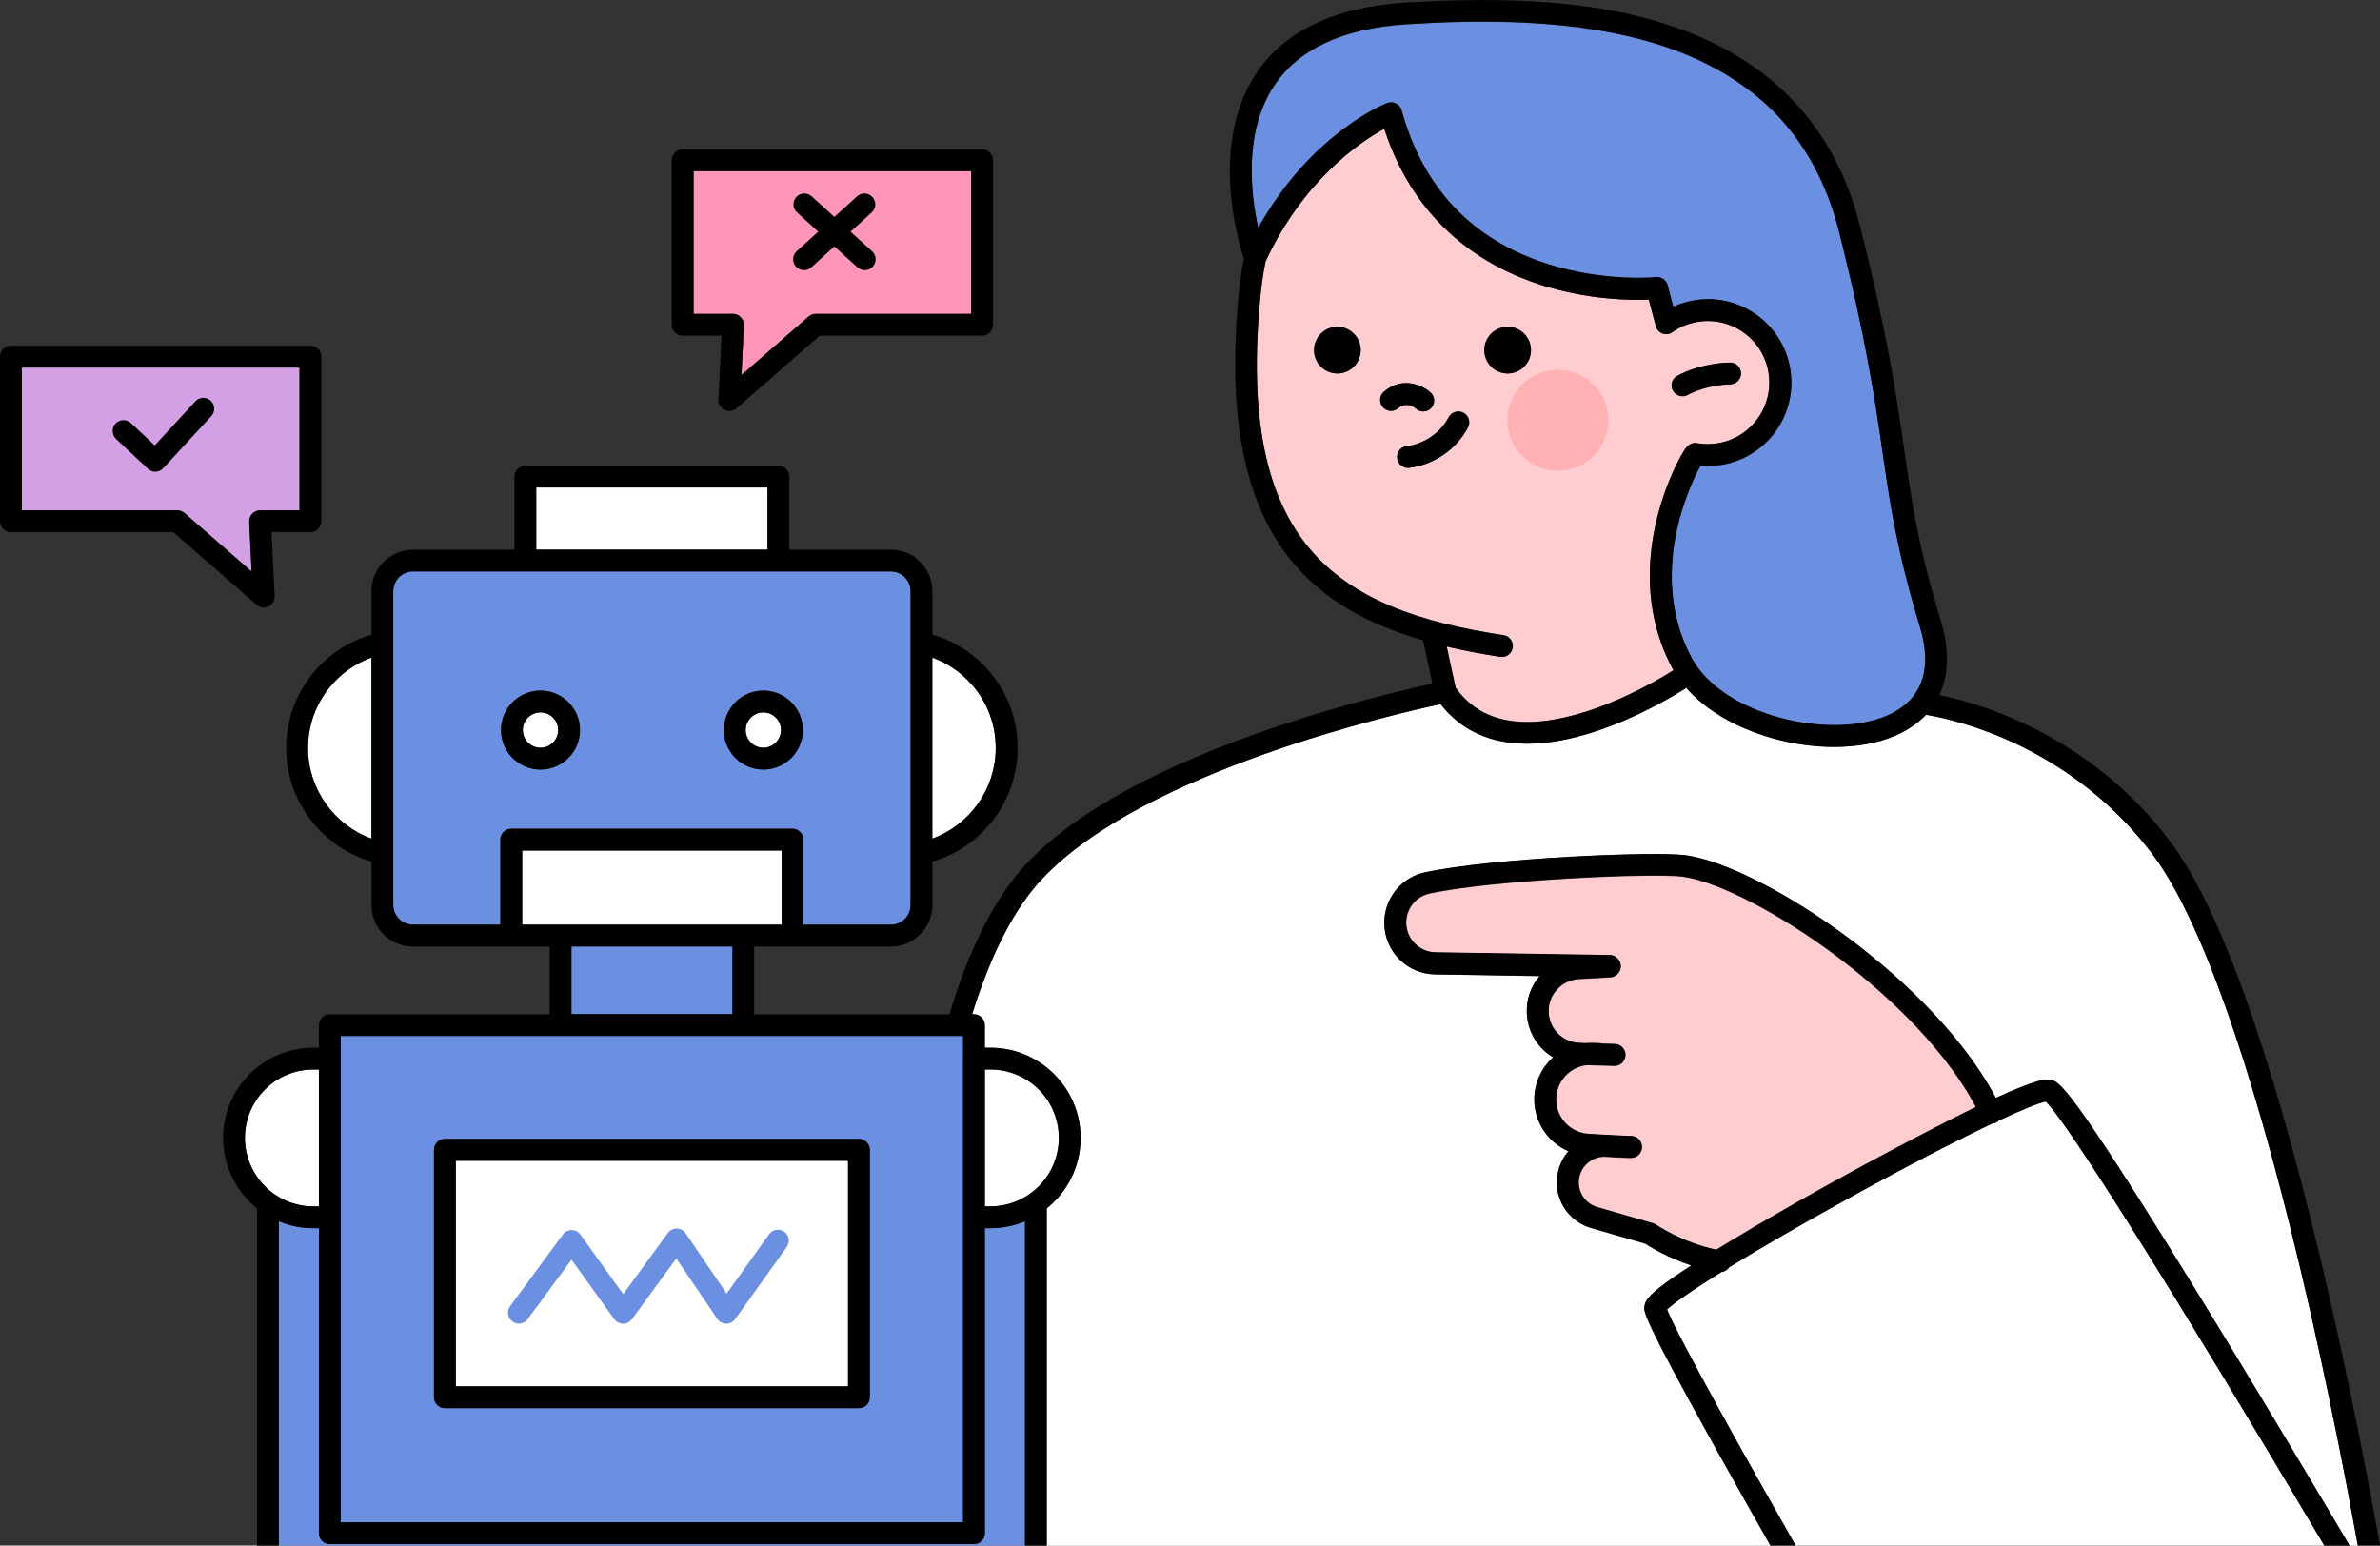
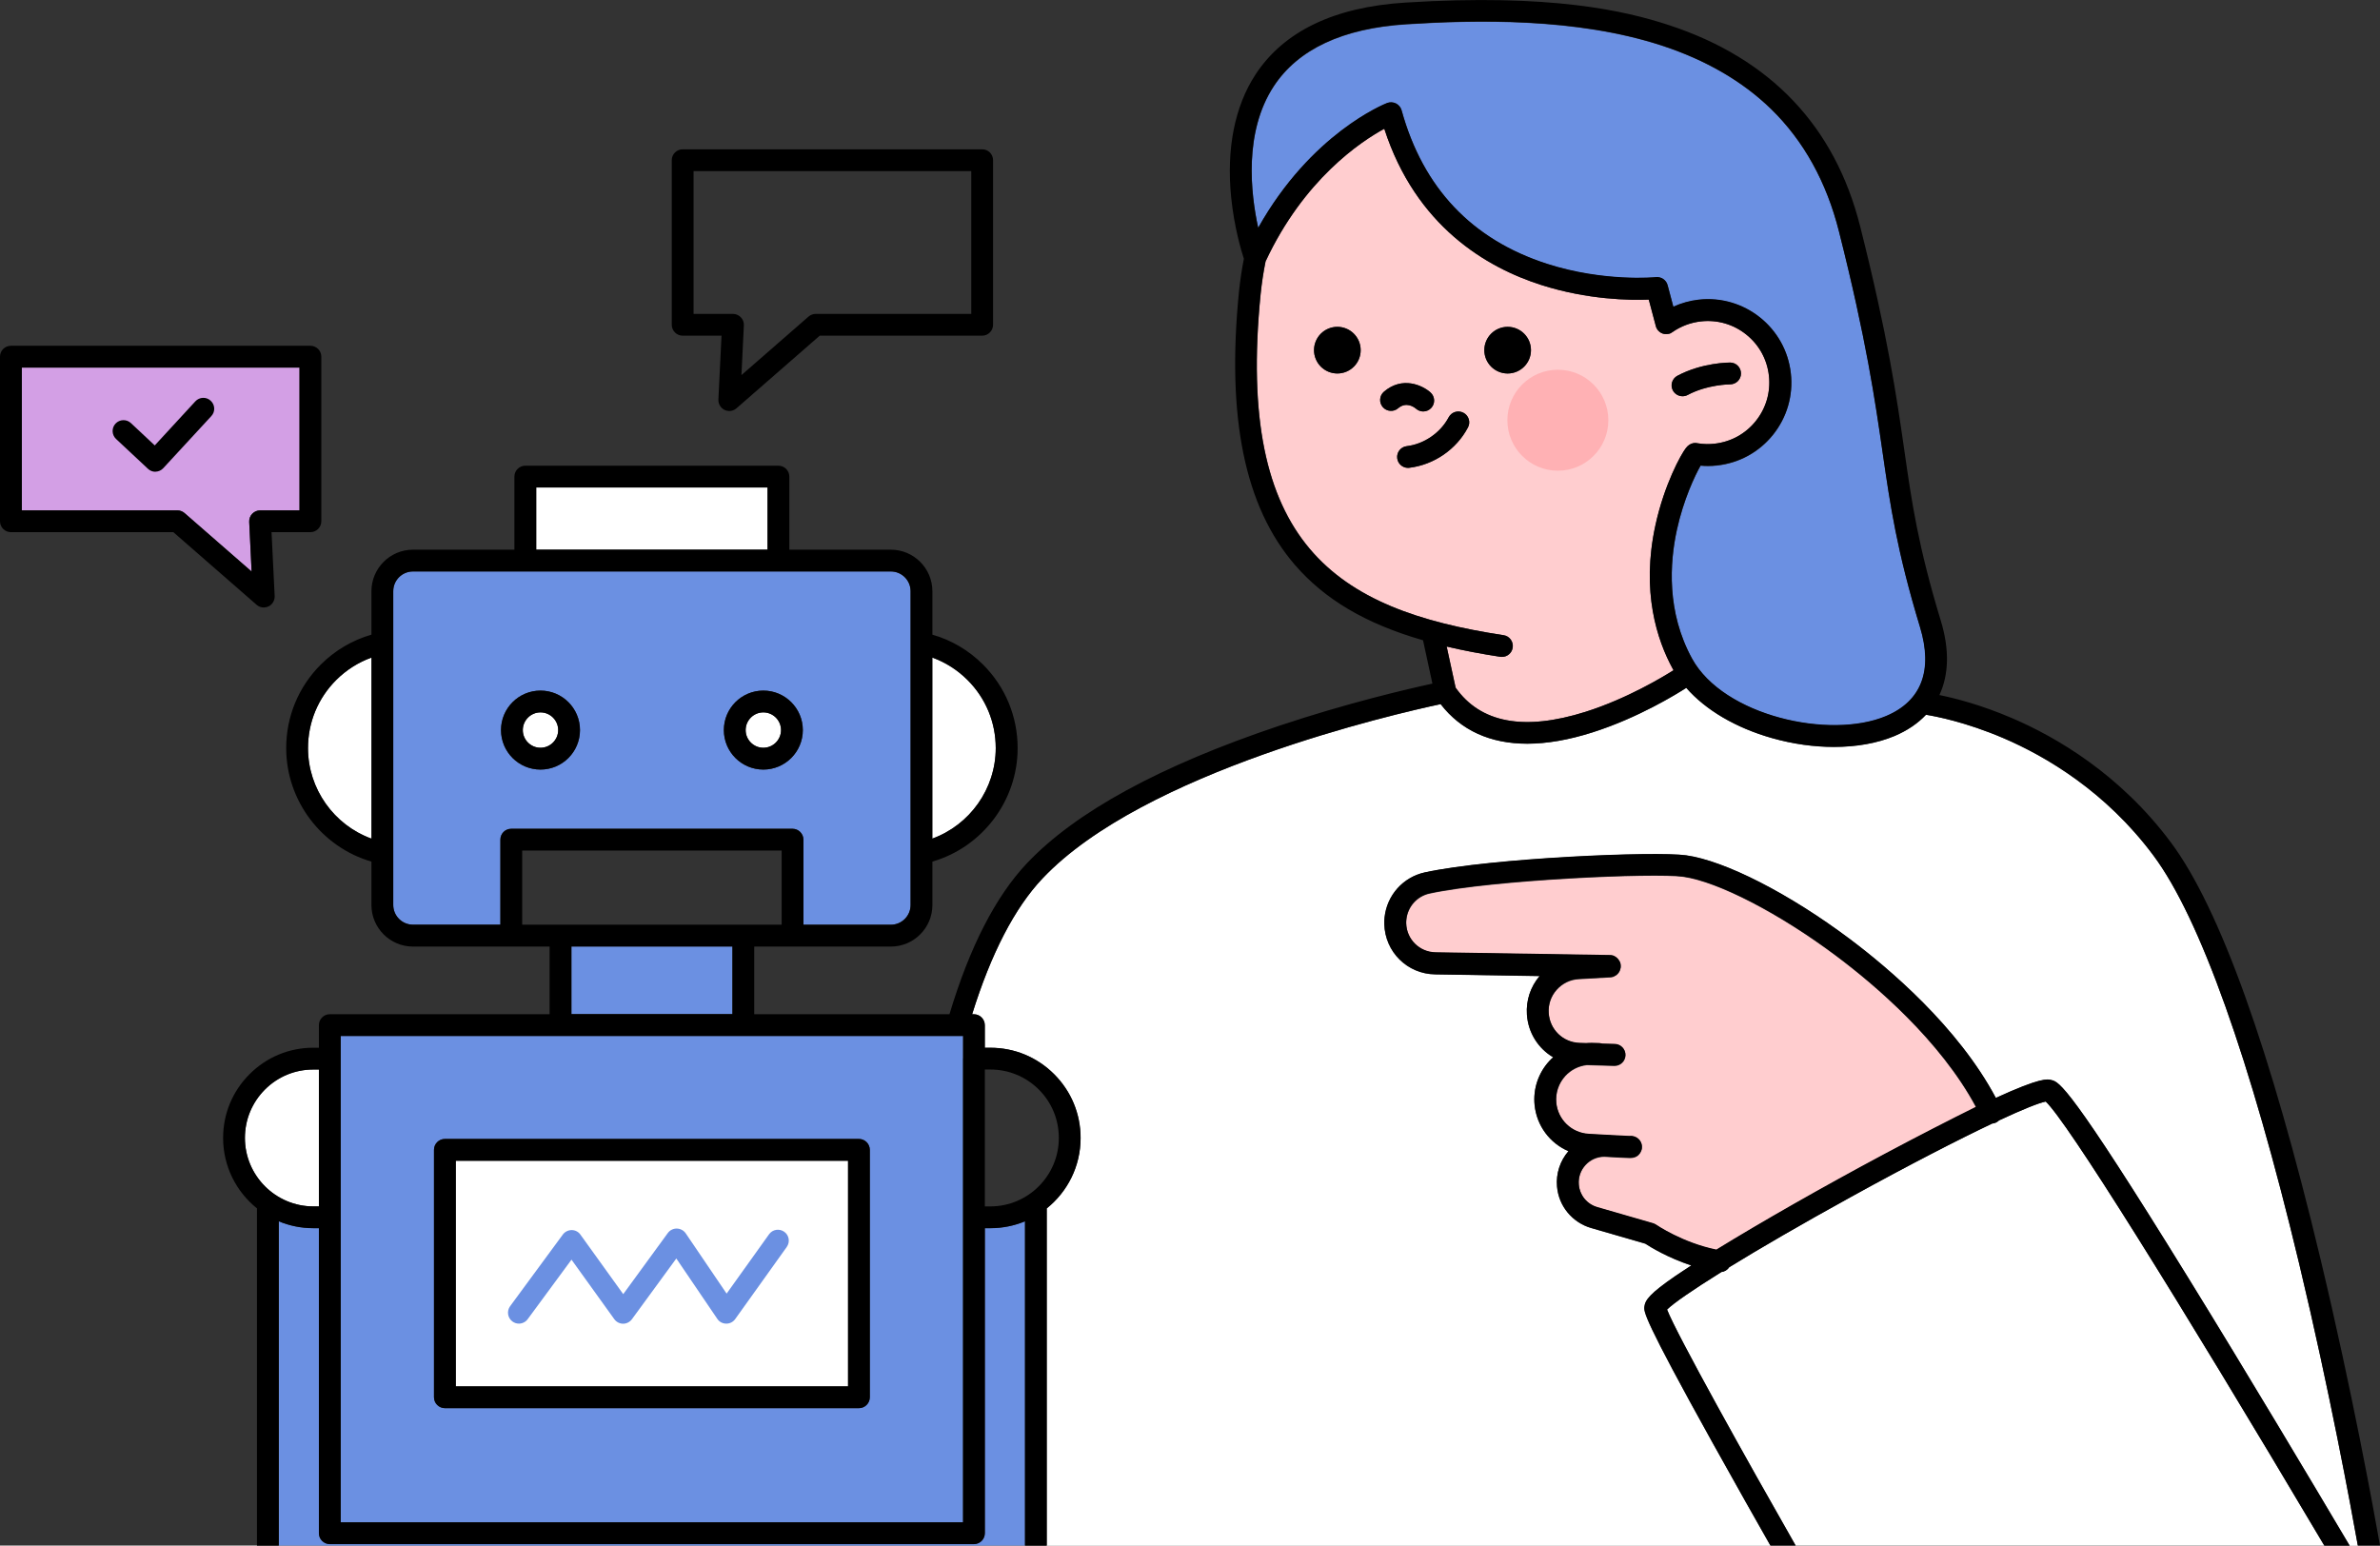
<svg xmlns="http://www.w3.org/2000/svg" enable-background="new 0 0 2663.6 1729.8" height="1729.8" viewBox="0 0 2663.6 1729.8" width="2663.6">
  <rect x="0" y="0" width="2663.6" height="1729.8" fill="#333333" stroke="none" />
  <g>
    <path d="M604.9,797.3c-10.9,0-19.8,8.9-19.8,19.8s8.9,19.8,19.8,19.8s19.8-8.9,19.8-19.8S615.8,797.3,604.9,797.3z" fill="#FFF" />
    <path d="M344.7,837.3c0,45.7,29.1,86.1,71,101.3V735.9c-14.7,5.3-28.2,13.9-39.5,25.1&#10;  C355.9,781.4,344.7,808.5,344.7,837.3z" fill="#FFF" />
    <path d="M1114.4,837.3c0-28.8-11.2-55.9-31.6-76.2c-11.3-11.3-24.7-19.8-39.4-25.1v202.7&#10;  C1085.3,923.4,1114.4,882.9,1114.4,837.3z" fill="#FFF" />
    <path d="M296.5,1219.4c-14.5,14.5-22.4,33.7-22.4,54.2c0,42.2,34.4,76.6,76.6,76.6h6.2V1197h-6.2&#10;  C330.2,1197,311,1204.9,296.5,1219.4z" fill="#FFF" />
    <rect fill="#FFF" height="69.6" width="258.9" x="600.1" y="545.6" />
-     <path d="M1185,1273.5c0-20.5-8-39.7-22.4-54.2c-14.5-14.5-33.7-22.4-54.2-22.4h-6.2v153.2h6.2&#10;  C1150.7,1350.2,1185,1315.8,1185,1273.5z" fill="#FFF" />
    <path d="M899.1,939.7v95.2H997c12.2,0,22.1-9.9,22.1-22.1v-58.1c0,0,0,0,0,0v-235c0,0,0,0,0,0v-58.1&#10;  c0-12.2-9.9-22.1-22.1-22.1H871.2H587.9H462.2c-12.2,0-22.1,9.9-22.1,22.1v57.9c0,0.1,0,0.3,0,0.4v234.6c0,0.1,0,0.3,0,0.4v57.9&#10;  c0,12.2,9.9,22.1,22.1,22.1H560v-95.2c0-6.7,5.5-12.2,12.2-12.2h314.8C893.7,927.5,899.1,933,899.1,939.7z M604.9,861.3&#10;  c-24.4,0-44.2-19.8-44.2-44.2c0-24.4,19.8-44.2,44.2-44.2c24.4,0,44.2,19.8,44.2,44.2C649.1,841.5,629.3,861.3,604.9,861.3z&#10;   M854.3,861.3c-24.4,0-44.2-19.8-44.2-44.2c0-24.4,19.8-44.2,44.2-44.2c24.4,0,44.2,19.8,44.2,44.2&#10;  C898.5,841.5,878.6,861.3,854.3,861.3z" fill="#6B90E2" />
    <path d="M627.3,1159.4h-246v544.3h696.5v-341.2c0-0.1,0-0.1,0-0.2c0-0.1,0-0.1,0-0.2v-177.2c0-0.1,0-0.1,0-0.2&#10;  c0-0.1,0-0.1,0-0.2v-25.1h-246H627.3z M973.4,1286.9v276.9c0,6.7-5.5,12.2-12.2,12.2H497.9c-6.7,0-12.2-5.5-12.2-12.2v-276.9&#10;  c0-6.7,5.5-12.2,12.2-12.2h463.4C968,1274.7,973.4,1280.2,973.4,1286.9z" fill="#6B90E2" />
    <path d="M2410.1,957.6c-53.6-71.9-120.6-111-167.4-131.2c-42.9-18.4-77.1-24.8-87.2-26.4&#10;  c-9.2,9.7-21,17.7-35.3,23.8c-19.4,8.2-42.8,12.2-67.8,12.2c-22.4,0-46.1-3.3-69.3-9.9c-40.6-11.5-74.2-31.4-95.9-56.2&#10;  c-10.9,7-54,33.7-105.2,49.9c-26.5,8.4-50.8,12.6-72.7,12.6c-41.4,0-74.3-14.9-97-44.3c-49.9,10.6-332.3,75.1-445.7,195.2&#10;  c-31.1,32.9-57.5,84-78.7,151.9h2c6.7,0,12.2,5.5,12.2,12.2v25.3h6.2c27,0,52.3,10.5,71.4,29.6c19.1,19.1,29.6,44.4,29.6,71.4&#10;  c0,31.8-14.8,60.3-37.9,78.8v377.5h810c-14.1-24.8-39.6-69.8-64.8-115.2c-77.7-139.8-77-146.5-76.3-152.3&#10;  c0.8-7.4,6.4-14.8,34.7-34.3c5.3-3.6,11.2-7.6,17.8-11.8c-26.4-8.7-45.7-20.6-51.5-24.4l-60.5-17.5c-10.4-3-19.5-9-26.4-17.3&#10;  c-6.9-8.4-11-18.5-11.9-29.3c-1.2-14.3,3.5-28.6,12.8-39.4c-20.6-8.8-35.5-28.2-37.9-51.7c-1.8-18,4.2-35.9,16.5-49.2&#10;  c1.4-1.5,2.8-2.9,4.3-4.2c-16.6-9.8-28.1-27.3-29.4-47.9c-1-15.8,4-31,14.2-43l-116.8-1.9c-31.2-0.4-56.2-25.1-57-56.3&#10;  c-0.1-2.5,0-5,0.3-7.5c2.6-24.8,20.7-45.1,45.1-50.3c75-16.2,258.3-23.8,292.3-19.1c43.6,6.1,115.6,42.9,183.3,93.7&#10;  c43.7,32.8,121.1,98.3,163.4,177.8c50.5-23.1,57.7-21.2,62.5-19.9c8.3,2.2,19.6,5.2,152.7,221c66.5,107.9,139.3,230,180.8,300h9.2&#10;  c-7.8-43.7-31.6-173.1-65.6-315.3C2518.3,1185.1,2461.9,1027.1,2410.1,957.6z" fill="#FFF" />
    <path d="M1852.8,587.7c9.9-45.4,28.6-79.3,34.2-86.4c5.1-6.5,11.2-5.7,13.6-5.1c6,1,12.2,1.1,18.3,0.4&#10;  c18.3-2,34.7-11,46.2-25.4c11.5-14.4,16.7-32.3,14.7-50.6c-2-18.3-11-34.7-25.4-46.2c-14.4-11.5-32.3-16.7-50.6-14.7&#10;  c-11.5,1.3-22.6,5.4-32,12c-0.1,0-0.1,0.1-0.2,0.1c-0.2,0.1-0.4,0.3-0.6,0.4c-0.1,0.1-0.3,0.2-0.4,0.3c-0.2,0.1-0.4,0.2-0.6,0.3&#10;  c-0.2,0.1-0.4,0.2-0.6,0.3c-0.2,0.1-0.3,0.1-0.5,0.2c-0.2,0.1-0.5,0.2-0.7,0.2c-0.1,0-0.1,0-0.2,0.1c-0.1,0-0.1,0-0.2,0&#10;  c-0.4,0.1-0.8,0.2-1.3,0.2c-0.1,0-0.1,0-0.2,0c-0.5,0.1-0.9,0.1-1.4,0.1c0,0-0.1,0-0.1,0c-0.1,0-0.1,0-0.2,0&#10;  c-0.5,0-1.1-0.1-1.6-0.1c-0.1,0-0.2,0-0.2,0c-0.6-0.1-1.1-0.2-1.7-0.4c-0.1,0-0.2-0.1-0.3-0.1c-0.5-0.2-1.1-0.4-1.6-0.7&#10;  c-0.1,0-0.1-0.1-0.2-0.1c-0.5-0.3-1-0.6-1.5-1c0,0,0,0,0,0c-0.5-0.4-0.9-0.7-1.3-1.2c-0.1-0.1-0.2-0.2-0.3-0.3&#10;  c-0.4-0.4-0.7-0.8-1-1.2c0,0,0-0.1,0-0.1c-0.1-0.1-0.1-0.2-0.2-0.3c-0.3-0.5-0.6-0.9-0.8-1.4c0-0.1-0.1-0.2-0.1-0.2&#10;  c-0.3-0.6-0.5-1.2-0.6-1.7c0,0,0-0.1,0-0.1l-7.9-29.7c-20.4,0.8-68,0.4-120.5-16.4c-61.3-19.6-140.2-65.8-175.5-174.8&#10;  c-26.3,14.3-90,56.6-132.9,148.5c-2.4,11.9-4.2,24.1-5.5,36.3c-27.9,279.5,83.4,353.4,271.9,382c6.7,1,11.2,7.2,10.2,13.9&#10;  c-0.9,6-6.1,10.4-12,10.4c-0.6,0-1.2,0-1.8-0.1c-21.5-3.3-41.5-7.1-60.1-11.5l10,46c27.9,39.6,76.7,48.7,145.3,27.1&#10;  c46.5-14.7,87.3-39.4,98.7-46.6c-0.2-0.4-0.5-0.8-0.7-1.2C1854.5,716.3,1836.6,662,1852.8,587.7z M1877.3,420.5&#10;  c27.7-14.8,57.8-14.8,59.1-14.8c6.7,0,12.2,5.5,12.1,12.3c0,6.7-5.5,12.1-12.2,12.1c0,0,0,0,0,0c-0.5,0-25.5,0.2-47.5,11.9&#10;  c-1.8,1-3.8,1.4-5.7,1.4c-4.4,0-8.6-2.3-10.8-6.5C1869.1,431.1,1871.3,423.7,1877.3,420.5z M1496.7,418&#10;  c-14.4,0-26.1-11.7-26.1-26.1c0-14.4,11.7-26.1,26.1-26.1c14.4,0,26.1,11.7,26.1,26.1C1522.9,406.3,1511.2,418,1496.7,418z&#10;   M1547.6,455.6c-4.4-5.1-3.8-12.8,1.3-17.2c20.6-17.7,43.1-7.2,52.1,0.8c5,4.5,5.5,12.2,1,17.2c-2.4,2.7-5.8,4.1-9.1,4.1&#10;  c-2.8,0-5.7-1-8-3c-2.5-2.1-11.2-8.2-20.1-0.6C1559.7,461.3,1552,460.7,1547.6,455.6z M1642.9,478.4&#10;  c-12.9,24.6-38.1,41.9-65.7,45.2c-0.5,0.1-1,0.1-1.4,0.1c-6.1,0-11.4-4.6-12.1-10.8c-0.8-6.7,4-12.8,10.7-13.5&#10;  c19.4-2.3,37.8-15,46.9-32.3c3.1-6,10.5-8.3,16.5-5.1C1643.7,465,1646.1,472.4,1642.9,478.4z M1687.3,418&#10;  c-14.4,0-26.1-11.7-26.1-26.1c0-14.4,11.7-26.1,26.1-26.1c14.4,0,26.1,11.7,26.1,26.1C1713.4,406.3,1701.7,418,1687.3,418z" fill="#FFCDCF" />
    <path d="M2107.1,507.2c-8.5-59.2-18.2-126.3-48.9-247.9c-14-55.4-39.5-101.5-75.9-137c-31.8-31-73-55-122.3-71.1&#10;  c-96.2-31.5-209.2-28.7-285.8-23.9c-71.3,4.5-121.3,27.9-148.6,69.4c-33.7,51.4-25.9,120-17.4,158.5&#10;  c59.1-105.5,140.5-138.3,144.3-139.7c3.2-1.3,6.8-1.1,9.9,0.5c3.1,1.5,5.4,4.3,6.3,7.7c24,86.9,78.7,144.7,162.8,171.8&#10;  c63.7,20.6,121.3,15,121.9,14.9c6-0.6,11.5,3.2,13,9l6.4,24.1c9-4.1,18.7-6.8,28.6-7.9c51.1-5.6,97.3,31.4,102.9,82.5&#10;  c2.7,24.8-4.4,49.1-19.9,68.6c-15.6,19.4-37.8,31.6-62.6,34.4c-3.4,0.4-6.9,0.6-10.3,0.6c-2.7,0-5.5-0.1-8.2-0.4&#10;  c-6.3,11-19.2,38.1-26.5,71.7c-8.1,37-11.7,92,17,144.4c35.1,63.9,154,90.7,217.1,64.2c39.6-16.7,52.7-51,38.1-99.4&#10;  C2122.9,616.4,2115.6,565.8,2107.1,507.2z" fill="#6B90E2" />
    <rect fill="#6B90E2" height="75.7" width="180.2" x="639.5" y="1059.3" />
-     <polygon fill="#FFF" points="831.9 1034.9 874.8 1034.9 874.8 951.9 584.4 951.9 584.4 1034.9 627.3 1034.9" />
    <rect fill="#FFF" height="252.5" width="439" x="510.1" y="1299.1" />
    <path d="M854.3,797.3c-10.9,0-19.8,8.9-19.8,19.8s8.9,19.8,19.8,19.8c10.9,0,19.8-8.9,19.8-19.8&#10;  S865.2,797.3,854.3,797.3z" fill="#FFF" />
-     <path d="M776.2,351.3h44.1c3.3,0,6.5,1.4,8.8,3.8c2.3,2.4,3.5,5.7,3.4,9l-2.7,55.7l75.1-65.5c2.2-1.9,5.1-3,8-3&#10;  H1087V191.5H776.2V351.3z" fill="#FF95B8" />
    <path d="M24.4,571.2h174.1c2.9,0,5.8,1.1,8,3l75.1,65.5l-2.7-55.7c-0.2-3.3,1-6.6,3.4-9c2.3-2.4,5.5-3.8,8.8-3.8&#10;  h44.1V411.4H24.4V571.2z" fill="#D39FE5" />
    <path d="M1108.4,1374.5h-6.2v341.4c0,6.7-5.5,12.2-12.2,12.2H369.1c-6.7,0-12.2-5.5-12.2-12.2v-341.4h-6.2&#10;  c-13.7,0-26.8-2.8-38.7-7.7v363h835.2v-363C1135.2,1371.8,1122.1,1374.5,1108.4,1374.5z" fill="#6B90E2" />
    <path d="M2289.5,1232.8c-7.4,1.4-25.4,8.5-52.3,21.1c-1,1-2.1,1.8-3.4,2.4c-1.4,0.7-2.8,1-4.2,1.1&#10;  c-38.1,18.1-91.9,45.7-158,82.1c-55.9,30.8-101.9,57.6-136.3,78.7c-2,3-5.2,5-8.8,5.4c-32.9,20.5-53.8,35.1-60.8,42&#10;  c11,28.2,90.8,171.1,143.9,264.1h591.7C2433.4,1446.6,2312.9,1254.5,2289.5,1232.8z" fill="#FFF" />
    <path d="M2055.7,1070.5c-63.7-47.8-132.8-83.6-172-89.1c-31.9-4.5-212.4,3.4-283.7,18.8c-14,3-24.4,14.7-26,29&#10;  c-0.2,1.5-0.2,2.9-0.2,4.4c0.4,18,14.9,32.3,33,32.6l195.3,3.1c0.1,0,0.1,0,0.2,0c0.2,0,0.4,0,0.6,0c0.2,0,0.4,0,0.6,0.1&#10;  c0.2,0,0.3,0.1,0.5,0.1c0.2,0,0.5,0.1,0.7,0.1c0.1,0,0.2,0.1,0.4,0.1c0.3,0.1,0.6,0.2,0.8,0.3c0.1,0,0.2,0.1,0.2,0.1&#10;  c0.3,0.1,0.6,0.2,0.9,0.4c0,0,0.1,0,0.1,0.1c0.3,0.1,0.6,0.3,0.9,0.5c0,0,0.1,0,0.1,0.1c0.3,0.2,0.6,0.4,0.9,0.6c0,0,0.1,0,0.1,0.1&#10;  c0.3,0.2,0.6,0.4,0.8,0.7c0,0,0.1,0.1,0.1,0.1c0.3,0.2,0.5,0.5,0.7,0.7c0,0,0.1,0.1,0.1,0.1c0.2,0.2,0.4,0.5,0.6,0.8&#10;  c0,0.1,0.1,0.1,0.1,0.2c0.2,0.3,0.4,0.5,0.6,0.8c0,0.1,0.1,0.1,0.1,0.2c0.2,0.3,0.3,0.6,0.5,0.8c0,0.1,0.1,0.1,0.1,0.2&#10;  c0.1,0.3,0.3,0.6,0.4,0.9c0,0.1,0,0.1,0.1,0.2c0.1,0.3,0.2,0.6,0.3,0.9c0,0.1,0,0.1,0,0.2c0.1,0.3,0.2,0.7,0.2,1c0,0.1,0,0.1,0,0.2&#10;  c0,0.3,0.1,0.7,0.1,1c0,0,0,0.1,0,0.1c0,0.1,0,0.1,0,0.2c0,0.2,0,0.5,0,0.7c0,0.1,0,0.2,0,0.3c0,0.1,0,0.2,0,0.3&#10;  c0,0.3,0,0.6-0.1,0.9c0,0.1,0,0.3-0.1,0.4c0,0.3-0.1,0.5-0.2,0.8c0,0.2-0.1,0.3-0.1,0.4c-0.1,0.2-0.1,0.5-0.2,0.7&#10;  c-0.1,0.2-0.1,0.4-0.2,0.5c-0.1,0.2-0.1,0.4-0.2,0.5c-0.1,0.2-0.2,0.4-0.3,0.7c-0.1,0.1-0.1,0.2-0.2,0.3c-0.2,0.3-0.3,0.5-0.5,0.8&#10;  c0,0.1-0.1,0.1-0.1,0.2c-0.2,0.3-0.4,0.6-0.7,0.9c0,0,0,0,0,0c-1.2,1.5-2.8,2.6-4.6,3.4c0,0-0.1,0-0.1,0.1&#10;  c-0.3,0.1-0.6,0.2-0.8,0.3c-0.1,0-0.2,0.1-0.3,0.1c-0.2,0.1-0.5,0.1-0.7,0.2c-0.2,0-0.4,0.1-0.5,0.1c-0.2,0-0.4,0.1-0.6,0.1&#10;  c-0.2,0-0.4,0.1-0.7,0.1c-0.1,0-0.1,0-0.2,0l-35.5,2c-9.6,0.5-18.4,4.8-24.8,12c-6.4,7.2-9.6,16.5-8.9,26.1&#10;  c1.2,18.5,16.1,32.9,34.7,33.5l7.3,0.2c2.2-0.2,4.4-0.3,6.6-0.2l8.1,0.2c1.2,0,2.3,0.2,3.3,0.6l14.1,0.4c6.7,0.2,12,5.8,11.8,12.5&#10;  c-0.2,6.6-5.6,11.8-12.2,11.8c-0.1,0-0.2,0-0.4,0l-30.6-0.9c-9.2,1-17.8,5.3-24.1,12.2c-7.5,8.2-11.2,19.2-10.1,30.2&#10;  c1.9,19.1,17.2,33.7,36.3,34.8c6.9,0.4,12.8,0.7,17.8,1c0,0,0,0,0,0c0.8,0,1.8,0,2.7,0.1l4,0.2c0.2,0,0.4,0,0.7,0.1&#10;  c13,0.7,18.3,0.9,20.4,1c1.2-0.1,2.4-0.1,3.7,0.1c6.6,1.2,10.9,7,10.2,13.5c-0.1,0.4-1.4,10.8-13.1,10.8c-0.1,0-0.2,0-0.3,0&#10;  c-0.8,0-1.9,0-3.4-0.1c-2.7-0.1-6.6-0.3-11.1-0.5c-4.2-0.2-9-0.5-14.1-0.8c-8.1,0-15.7,3.4-21.1,9.3c-5.5,6-8.2,13.8-7.5,22&#10;  c0.5,5.8,2.7,11.3,6.4,15.9c3.7,4.5,8.6,7.7,14.3,9.4l62.3,18c1.3,0.4,2.5,1,3.6,1.7c0.3,0.2,29.3,20.1,67.4,27.9&#10;  c49.5-30.5,118.3-69.7,187.7-106.8c39-20.8,74.2-38.8,102.9-52.6C2171.4,1164.3,2097.5,1101.8,2055.7,1070.5z" fill="#FFCDCF" />
    <path d="M1883,443.5c1.9,0,3.9-0.5,5.7-1.4c22-11.8,46.9-11.9,47.5-11.9c0,0,0,0,0,0c6.7,0,12.2-5.4,12.2-12.1&#10;  c0-6.7-5.4-12.2-12.1-12.3c-1.2,0-31.3,0-59.1,14.8c-5.9,3.2-8.2,10.6-5,16.5C1874.4,441.1,1878.7,443.5,1883,443.5z" />
    <path d="M1584.8,457.5c2.3,2,5.2,3,8,3c3.4,0,6.7-1.4,9.1-4.1c4.5-5,4-12.7-1-17.2c-9-8-31.5-18.5-52.1-0.8&#10;  c-5.1,4.4-5.7,12.1-1.3,17.2c4.4,5.1,12.1,5.7,17.2,1.3C1573.7,449.3,1582.4,455.4,1584.8,457.5z" />
    <circle cx="1687.3" cy="391.9" r="26.1" />
    <circle cx="1496.7" cy="391.9" r="26.1" transform="rotate(-22.5 1496.67 391.87)" />
    <path d="M2429.7,943c-57-76.6-128.4-118.1-178.2-139.4c-35-15-64.2-22.3-81-25.7c10.6-22.7,11.4-51,1.6-83.1&#10;  c-25.4-83.7-32.3-131.1-40.9-191.1c-8.6-59.8-18.4-127.6-49.4-250.4c-28.3-112.2-100.4-188-214.3-225.3&#10;  c-48-15.7-130.8-35.4-294.9-25.1c-79.5,5-135.8,32.1-167.5,80.5c-23.3,35.6-32.7,83.2-27.2,137.7c3.4,33.4,11.3,59.6,14.2,68.5&#10;  c-2.4,12.1-4.2,24.5-5.5,36.9c-14,140.6,6.4,240.5,62.4,305.5c33.4,38.7,79.1,66,143.6,84.6l10.5,48.5&#10;  c-26.8,5.8-94.6,21.5-171.2,47.1c-133.2,44.6-228.4,96.5-282.9,154.3c-34.7,36.8-63.8,93.4-86.3,168.3c0,0.1,0,0.2-0.1,0.3H844.1&#10;  v-75.7h42.9h110c25.6,0,46.5-20.8,46.5-46.5v-48.6c55.8-16.2,95.4-68,95.4-127c0-35.3-13.7-68.5-38.7-93.5&#10;  c-15.9-15.9-35.3-27.4-56.7-33.5v-48.6c0-25.6-20.8-46.5-46.5-46.5H883.4v-81.8c0-6.7-5.5-12.2-12.2-12.2H587.9&#10;  c-6.7,0-12.2,5.5-12.2,12.2v81.8H462.2c-25.6,0-46.5,20.8-46.5,46.5v48.6c-21.4,6.2-40.8,17.6-56.7,33.5&#10;  c-25,25-38.7,58.2-38.7,93.5c0,58.9,39.6,110.8,95.4,127v48.6c0,25.6,20.8,46.5,46.5,46.5h110h42.9v75.7h-246&#10;  c-6.7,0-12.2,5.5-12.2,12.2v25.3h-6.2c-27,0-52.3,10.5-71.4,29.6c-19.1,19.1-29.6,44.4-29.6,71.4c0,31.8,14.8,60.3,37.9,78.8v377.5&#10;  H312v-363c11.9,5,25,7.7,38.7,7.7h6.2v341.4c0,6.7,5.5,12.2,12.2,12.2H1090c6.7,0,12.2-5.5,12.2-12.2v-341.4h6.2&#10;  c13.7,0,26.8-2.8,38.7-7.7v363h24.4v-377.5c23.1-18.5,37.9-46.9,37.9-78.8c0-27-10.5-52.3-29.6-71.4&#10;  c-19.1-19.1-44.4-29.6-71.4-29.6h-6.2v-25.3c0-6.7-5.5-12.2-12.2-12.2h-2c21.1-67.9,47.6-119,78.7-151.9&#10;  C1280,863.1,1562.4,798.6,1612.3,788c22.7,29.4,55.5,44.3,97,44.3c21.9,0,46.3-4.2,72.7-12.6c51.1-16.2,94.3-42.9,105.2-49.9&#10;  c21.7,24.8,55.4,44.7,95.9,56.2c23.2,6.6,46.9,9.9,69.3,9.9c25,0,48.4-4.1,67.8-12.2c14.3-6,26.1-14,35.3-23.8&#10;  c10.1,1.6,44.3,8,87.2,26.4c46.8,20.1,113.9,59.2,167.4,131.2c51.8,69.5,108.2,227.5,163.1,457c34,142.1,57.8,271.6,65.6,315.3&#10;  h24.8c-6.9-39.3-31.3-173.3-66.6-320.8C2540.5,1173,2484.2,1016.2,2429.7,943z M1043.4,735.9c14.7,5.3,28.2,13.9,39.4,25.1&#10;  c20.4,20.4,31.6,47.4,31.6,76.2c0,45.7-29.1,86.1-71,101.3V735.9z M415.7,938.6c-41.9-15.2-71-55.7-71-101.3&#10;  c0-28.8,11.2-55.9,31.6-76.2c11.3-11.3,24.7-19.8,39.5-25.1V938.6z M356.9,1350.2h-6.2c-42.2,0-76.6-34.4-76.6-76.6&#10;  c0-20.5,8-39.7,22.4-54.2c14.5-14.5,33.7-22.4,54.2-22.4h6.2V1350.2z M1102.2,1197h6.2c20.5,0,39.7,8,54.2,22.4&#10;  c14.5,14.5,22.4,33.7,22.4,54.2c0,42.2-34.4,76.6-76.6,76.6h-6.2V1197z M600.1,545.6H859v69.6H600.1V545.6z M560,939.7v95.2h-97.8&#10;  c-12.2,0-22.1-9.9-22.1-22.1V955c0-0.1,0-0.3,0-0.4V720c0-0.1,0-0.3,0-0.4v-57.9c0-12.2,9.9-22.1,22.1-22.1h125.7h283.3H997&#10;  c12.2,0,22.1,9.9,22.1,22.1v58.1c0,0,0,0,0,0v235c0,0,0,0,0,0v58.1c0,12.2-9.9,22.1-22.1,22.1h-97.8v-95.2&#10;  c0-6.7-5.5-12.2-12.2-12.2H572.2C565.4,927.5,560,933,560,939.7z M584.4,1034.9v-83h290.4v83h-42.9H627.3H584.4z M819.7,1059.3&#10;  v75.7H639.5v-75.7H819.7z M1077.8,1184.6c0,0.1,0,0.1,0,0.2c0,0.1,0,0.1,0,0.2v177.2c0,0.1,0,0.1,0,0.2c0,0.1,0,0.1,0,0.2v341.2&#10;  H381.3v-544.3h246h204.6h246V1184.6z M1774.3,796.7c-68.6,21.6-117.4,12.5-145.3-27.1l-10-46c18.6,4.4,38.6,8.2,60.1,11.5&#10;  c0.6,0.1,1.2,0.1,1.8,0.1c5.9,0,11.1-4.3,12-10.4c1-6.7-3.6-12.9-10.2-13.9c-188.6-28.6-299.9-102.4-271.9-382&#10;  c1.2-12.2,3.1-24.4,5.5-36.3c42.9-91.9,106.6-134.2,132.9-148.5c35.3,109,114.2,155.2,175.5,174.8c52.5,16.8,100.1,17.2,120.5,16.4&#10;  l7.9,29.7c0,0,0,0.1,0,0.1c0.2,0.6,0.4,1.2,0.6,1.7c0,0.1,0.1,0.2,0.1,0.2c0.2,0.5,0.5,0.9,0.8,1.4c0.1,0.1,0.1,0.2,0.2,0.3&#10;  c0,0,0,0.1,0,0.1c0.3,0.4,0.7,0.9,1,1.2c0.1,0.1,0.2,0.2,0.3,0.3c0.4,0.4,0.8,0.8,1.3,1.2c0,0,0,0,0,0c0.5,0.4,1,0.7,1.5,1&#10;  c0.1,0,0.1,0.1,0.2,0.1c0.5,0.3,1,0.5,1.6,0.7c0.1,0,0.2,0.1,0.3,0.1c0.5,0.2,1.1,0.3,1.7,0.4c0.1,0,0.2,0,0.2,0&#10;  c0.5,0.1,1.1,0.1,1.6,0.1c0.1,0,0.1,0,0.2,0c0,0,0.1,0,0.1,0c0.5,0,0.9,0,1.4-0.1c0.1,0,0.1,0,0.2,0c0.4-0.1,0.8-0.1,1.3-0.2&#10;  c0.1,0,0.1,0,0.2,0c0.1,0,0.1,0,0.2-0.1c0.2-0.1,0.5-0.1,0.7-0.2c0.2-0.1,0.3-0.1,0.5-0.2c0.2-0.1,0.4-0.2,0.6-0.3&#10;  c0.2-0.1,0.4-0.2,0.6-0.3c0.2-0.1,0.3-0.2,0.4-0.3c0.2-0.1,0.4-0.3,0.6-0.4c0.1,0,0.1-0.1,0.2-0.1c9.4-6.6,20.5-10.8,32-12&#10;  c18.3-2,36.3,3.2,50.6,14.7c14.4,11.5,23.4,27.9,25.4,46.2c2,18.3-3.2,36.3-14.7,50.6c-11.5,14.4-27.9,23.4-46.2,25.4&#10;  c-6.1,0.7-12.3,0.5-18.3-0.4c-2.5-0.7-8.5-1.4-13.6,5.1c-5.7,7.2-24.3,41-34.2,86.4c-16.2,74.3,1.7,128.7,19.5,161.2&#10;  c0.2,0.4,0.5,0.8,0.7,1.2C1861.6,757.3,1820.8,782,1774.3,796.7z M2110.8,801.3c-63.1,26.6-182-0.3-217.1-64.2&#10;  c-28.7-52.3-25.1-107.4-17-144.4c7.4-33.6,20.2-60.7,26.5-71.7c2.7,0.2,5.5,0.4,8.2,0.4c3.4,0,6.9-0.2,10.3-0.6&#10;  c24.8-2.7,47-14.9,62.6-34.4c15.6-19.4,22.7-43.8,19.9-68.6c-5.6-51.1-51.8-88.1-102.9-82.5c-9.9,1.1-19.6,3.8-28.6,7.9l-6.4-24.1&#10;  c-1.5-5.8-7.1-9.6-13-9c-0.6,0.1-58.2,5.6-121.9-14.9c-84.1-27.1-138.8-84.9-162.8-171.8c-0.9-3.3-3.2-6.1-6.3-7.7&#10;  c-3.1-1.5-6.7-1.7-9.9-0.5c-3.7,1.5-85.1,34.3-144.3,139.7c-8.4-38.5-16.3-107.1,17.4-158.5c27.3-41.6,77.3-64.9,148.6-69.4&#10;  c76.6-4.8,189.6-7.6,285.8,23.9c49.3,16.2,90.5,40.1,122.3,71.1c36.4,35.5,62,81.6,75.9,137c30.7,121.6,40.3,188.7,48.9,247.9&#10;  c8.5,58.6,15.8,109.2,41.7,194.7C2163.5,750.2,2150.4,784.6,2110.8,801.3z" />
    <path d="M347.4,387H12.2C5.5,387,0,392.4,0,399.2v184.2c0,6.7,5.5,12.2,12.2,12.2H194l93.2,81.3c2.3,2,5.1,3,8,3&#10;  c1.8,0,3.6-0.4,5.3-1.2c4.4-2.1,7.1-6.7,6.9-11.6l-3.5-71.5h43.5c6.7,0,12.2-5.5,12.2-12.2V399.2C359.6,392.4,354.1,387,347.4,387z&#10;   M335.2,571.2h-44.1c-3.3,0-6.5,1.4-8.8,3.8c-2.3,2.4-3.5,5.7-3.4,9l2.7,55.7l-75.1-65.5c-2.2-1.9-5.1-3-8-3H24.4V411.4h310.8&#10;  V571.2z" />
    <path d="M1099.2,167.1H764c-6.7,0-12.2,5.5-12.2,12.2v184.2c0,6.7,5.5,12.2,12.2,12.2h43.5l-3.5,71.5c-0.2,4.9,2.5,9.4,6.9,11.6&#10;  c1.7,0.8,3.5,1.2,5.3,1.2c2.9,0,5.7-1,8-3l93.2-81.3h181.8c6.7,0,12.2-5.5,12.2-12.2V179.3C1111.4,172.5,1106,167.1,1099.2,167.1z&#10;   M1087,351.3H912.9c-2.9,0-5.8,1.1-8,3l-75.1,65.5l2.7-55.7c0.2-3.3-1-6.6-3.4-9c-2.3-2.4-5.5-3.8-8.8-3.8h-44.1V191.5H1087V351.3z" />
    <path d="M604.9,772.9c-24.4,0-44.2,19.8-44.2,44.2c0,24.4,19.8,44.2,44.2,44.2c24.4,0,44.2-19.8,44.2-44.2&#10;  C649.1,792.7,629.3,772.9,604.9,772.9z M604.9,836.9c-10.9,0-19.8-8.9-19.8-19.8s8.9-19.8,19.8-19.8s19.8,8.9,19.8,19.8&#10;  S615.8,836.9,604.9,836.9z" />
    <path d="M854.3,772.9c-24.4,0-44.2,19.8-44.2,44.2c0,24.4,19.8,44.2,44.2,44.2c24.4,0,44.2-19.8,44.2-44.2&#10;  C898.5,792.7,878.6,772.9,854.3,772.9z M854.3,836.9c-10.9,0-19.8-8.9-19.8-19.8s8.9-19.8,19.8-19.8c10.9,0,19.8,8.9,19.8,19.8&#10;  S865.2,836.9,854.3,836.9z" />
    <path d="M2296.2,1208.8c-4.8-1.3-12-3.2-62.5,19.9c-42.3-79.5-119.7-145-163.4-177.8c-67.7-50.8-139.7-87.6-183.3-93.7&#10;  c-33.9-4.8-217.2,2.9-292.3,19.1c-24.3,5.3-42.4,25.5-45.1,50.3c-0.3,2.5-0.4,5.1-0.3,7.5c0.8,31.2,25.8,56,57,56.3l116.8,1.9&#10;  c-10.2,12-15.3,27.2-14.2,43c1.4,20.6,12.8,38.2,29.4,47.9c-1.5,1.3-2.9,2.7-4.3,4.2c-12.3,13.3-18.3,31.2-16.5,49.2&#10;  c2.4,23.5,17.3,42.9,37.9,51.7c-9.4,10.8-14.1,25.1-12.8,39.4c0.9,10.8,5,20.9,11.9,29.3c6.9,8.3,16,14.3,26.4,17.3l60.5,17.5&#10;  c5.8,3.8,25.1,15.7,51.5,24.4c-6.5,4.2-12.5,8.2-17.8,11.8c-28.4,19.5-33.9,26.9-34.7,34.3c-0.6,5.8-1.3,12.5,76.3,152.3&#10;  c25.2,45.4,50.7,90.4,64.8,115.2h28.1c-53.1-93-132.9-235.9-143.9-264.1c7-7,27.9-21.5,60.8-42c3.6-0.4,6.8-2.4,8.8-5.4&#10;  c34.4-21.2,80.4-47.9,136.3-78.7c66-36.4,119.9-64,158-82.1c1.4-0.1,2.8-0.5,4.2-1.1c1.3-0.6,2.4-1.5,3.4-2.4&#10;  c27-12.6,44.9-19.7,52.3-21.1c23.4,21.7,143.9,213.8,311.8,497h28.4c-41.5-70-114.2-192.1-180.8-300&#10;  C2315.8,1214,2304.5,1211,2296.2,1208.8z M2108.6,1291.7c-69.3,37-138.1,76.3-187.7,106.8c-38.1-7.8-67.1-27.7-67.4-27.9&#10;  c-1.1-0.8-2.3-1.3-3.6-1.7l-62.3-18c-5.6-1.6-10.6-4.9-14.3-9.4c-3.7-4.5-5.9-10-6.4-15.9c-0.7-8.2,2-15.9,7.5-22&#10;  c5.4-5.9,13.1-9.3,21.1-9.3c5.1,0.3,10,0.5,14.1,0.8c4.6,0.2,8.4,0.4,11.1,0.5c1.5,0.1,2.6,0.1,3.4,0.1c0.1,0,0.2,0,0.3,0&#10;  c11.7,0,13.1-10.3,13.1-10.8c0.8-6.5-3.6-12.3-10.2-13.5c-1.3-0.2-2.5-0.3-3.7-0.1c-2.1-0.1-7.3-0.3-20.4-1c-0.2,0-0.4-0.1-0.7-0.1&#10;  l-4-0.2c-1-0.1-1.9-0.1-2.7-0.1c0,0,0,0,0,0c-5-0.3-10.9-0.6-17.8-1c-19.1-1.1-34.4-15.8-36.3-34.8c-1.1-11,2.6-22.1,10.1-30.2&#10;  c6.4-6.9,14.9-11.2,24.1-12.2l30.6,0.9c0.1,0,0.2,0,0.4,0c6.6,0,12-5.2,12.2-11.8c0.2-6.7-5.1-12.3-11.8-12.5l-14.1-0.4&#10;  c-1.1-0.3-2.2-0.5-3.3-0.6l-8.1-0.2c-2.2,0-4.4,0-6.6,0.2l-7.3-0.2c-18.6-0.5-33.5-14.9-34.7-33.5c-0.6-9.6,2.5-18.9,8.9-26.1&#10;  c6.4-7.2,15.2-11.5,24.8-12l35.5-2c0.1,0,0.1,0,0.2,0c0.2,0,0.5,0,0.7-0.1c0.2,0,0.4,0,0.6-0.1c0.2,0,0.4-0.1,0.5-0.1&#10;  c0.2-0.1,0.5-0.1,0.7-0.2c0.1,0,0.2-0.1,0.3-0.1c0.3-0.1,0.6-0.2,0.8-0.3c0,0,0.1,0,0.1-0.1c1.8-0.7,3.4-1.9,4.6-3.4c0,0,0,0,0,0&#10;  c0.2-0.3,0.5-0.6,0.7-0.9c0-0.1,0.1-0.1,0.1-0.2c0.2-0.3,0.3-0.5,0.5-0.8c0.1-0.1,0.1-0.2,0.2-0.3c0.1-0.2,0.2-0.4,0.3-0.7&#10;  c0.1-0.2,0.1-0.3,0.2-0.5c0.1-0.2,0.1-0.4,0.2-0.5c0.1-0.2,0.1-0.4,0.2-0.7c0-0.1,0.1-0.3,0.1-0.4c0.1-0.3,0.1-0.5,0.2-0.8&#10;  c0-0.1,0-0.3,0.1-0.4c0-0.3,0.1-0.6,0.1-0.9c0-0.1,0-0.2,0-0.3c0-0.1,0-0.2,0-0.3c0-0.2,0-0.5,0-0.7c0-0.1,0-0.1,0-0.2&#10;  c0,0,0-0.1,0-0.1c0-0.3-0.1-0.7-0.1-1c0-0.1,0-0.1,0-0.2c-0.1-0.3-0.1-0.7-0.2-1c0-0.1,0-0.1,0-0.2c-0.1-0.3-0.2-0.6-0.3-0.9&#10;  c0-0.1,0-0.1-0.1-0.2c-0.1-0.3-0.2-0.6-0.4-0.9c0-0.1-0.1-0.1-0.1-0.2c-0.1-0.3-0.3-0.6-0.5-0.8c0-0.1-0.1-0.1-0.1-0.2&#10;  c-0.2-0.3-0.4-0.5-0.6-0.8c0-0.1-0.1-0.1-0.1-0.2c-0.2-0.3-0.4-0.5-0.6-0.8c0,0-0.1-0.1-0.1-0.1c-0.2-0.3-0.5-0.5-0.7-0.7&#10;  c0,0-0.1-0.1-0.1-0.1c-0.3-0.2-0.5-0.5-0.8-0.7c0,0-0.1,0-0.1-0.1c-0.3-0.2-0.6-0.4-0.9-0.6c0,0-0.1,0-0.1-0.1&#10;  c-0.3-0.2-0.6-0.3-0.9-0.5c0,0-0.1-0.1-0.1-0.1c-0.3-0.1-0.6-0.3-0.9-0.4c-0.1,0-0.2-0.1-0.2-0.1c-0.3-0.1-0.5-0.2-0.8-0.3&#10;  c-0.1,0-0.2-0.1-0.4-0.1c-0.2-0.1-0.5-0.1-0.7-0.1c-0.2,0-0.3-0.1-0.5-0.1c-0.2,0-0.4,0-0.6-0.1c-0.2,0-0.4,0-0.6,0&#10;  c-0.1,0-0.1,0-0.2,0l-195.3-3.1c-18-0.2-32.5-14.5-33-32.6c0-1.4,0-2.9,0.2-4.4c1.5-14.3,11.9-26,26-29&#10;  c71.3-15.4,251.8-23.2,283.7-18.8c39.2,5.5,108.4,41.3,172,89.1c41.8,31.4,115.8,93.8,155.9,168.6&#10;  C2182.8,1252.9,2147.6,1270.9,2108.6,1291.7z" />
    <path d="M1637.8,461.9c-6-3.1-13.3-0.8-16.5,5.1c-9.1,17.3-27.5,30-46.9,32.3c-6.7,0.8-11.5,6.9-10.7,13.5&#10;  c0.7,6.2,6,10.8,12.1,10.8c0.5,0,1,0,1.4-0.1c27.6-3.3,52.8-20.6,65.7-45.2C1646.1,472.4,1643.7,465,1637.8,461.9z" />
    <path d="M485.7,1286.9v276.9c0,6.7,5.5,12.2,12.2,12.2h463.4c6.7,0,12.2-5.5,12.2-12.2v-276.9c0-6.7-5.5-12.2-12.2-12.2H497.9&#10;  C491.1,1274.7,485.7,1280.2,485.7,1286.9z M510.1,1299.1h439v252.5h-439V1299.1z" />
    <circle cx="1743.5" cy="470.3" fill="#FFB1B4" r="56.5" />
    <g>
      <path d="M173.9,528c-3.1,0-6.1-1.2-8.3-3.3l-35.7-33.4c-4.9-4.6-5.2-12.3-0.6-17.2c4.6-4.9,12.3-5.2,17.2-0.6l26.7,25l45.4-49.3&#10;   c4.6-5,12.3-5.3,17.2-0.7c5,4.6,5.3,12.3,0.7,17.2l-53.8,58.3c-2.2,2.4-5.3,3.8-8.5,3.9C174.2,528,174,528,173.9,528z" />
    </g>
-     <path d="M976,281.2l-24.1-21.9l23.7-21.6c5-4.5,5.3-12.2,0.8-17.2c-4.5-5-12.2-5.3-17.2-0.8l-25.4,23.1l-25.4-23.1&#10;  c-5-4.5-12.7-4.2-17.2,0.8c-4.5,5-4.2,12.7,0.8,17.2l23.7,21.6l-24.1,21.9c-5,4.5-5.3,12.2-0.8,17.2c2.4,2.6,5.7,4,9,4&#10;  c2.9,0,5.9-1,8.2-3.2l25.8-23.4l25.8,23.4c2.3,2.1,5.3,3.2,8.2,3.2c3.3,0,6.6-1.3,9-4C981.3,293.4,981,285.7,976,281.2z" />
    <g>
      <path d="M580.7,1481.4c-2.5,0-5-0.8-7.2-2.4c-5.4-4-6.6-11.6-2.6-17.1l59-80.2c2.3-3.1,6-5,9.9-5&#10;   c3.9,0,7.6,1.9,9.8,5.1l47.9,66.6l49.9-68.4c2.3-3.2,6.2-5.1,10.1-5c4,0.1,7.7,2.1,9.9,5.3l45.8,67.5l47.5-66.4&#10;   c3.9-5.5,11.5-6.7,17-2.8c5.5,3.9,6.7,11.5,2.8,17l-57.7,80.7c-2.3,3.2-6,5.2-10.1,5.1c-4,0-7.7-2-9.9-5.3l-45.9-67.6l-49.7,68&#10;   c-2.3,3.1-6,5-9.8,5c0,0,0,0,0,0c-3.9,0-7.6-1.9-9.9-5.1l-47.9-66.6l-49.1,66.7C588.1,1479.7,584.4,1481.4,580.7,1481.4z" fill="#6B90E2" />
    </g>
  </g>
</svg>